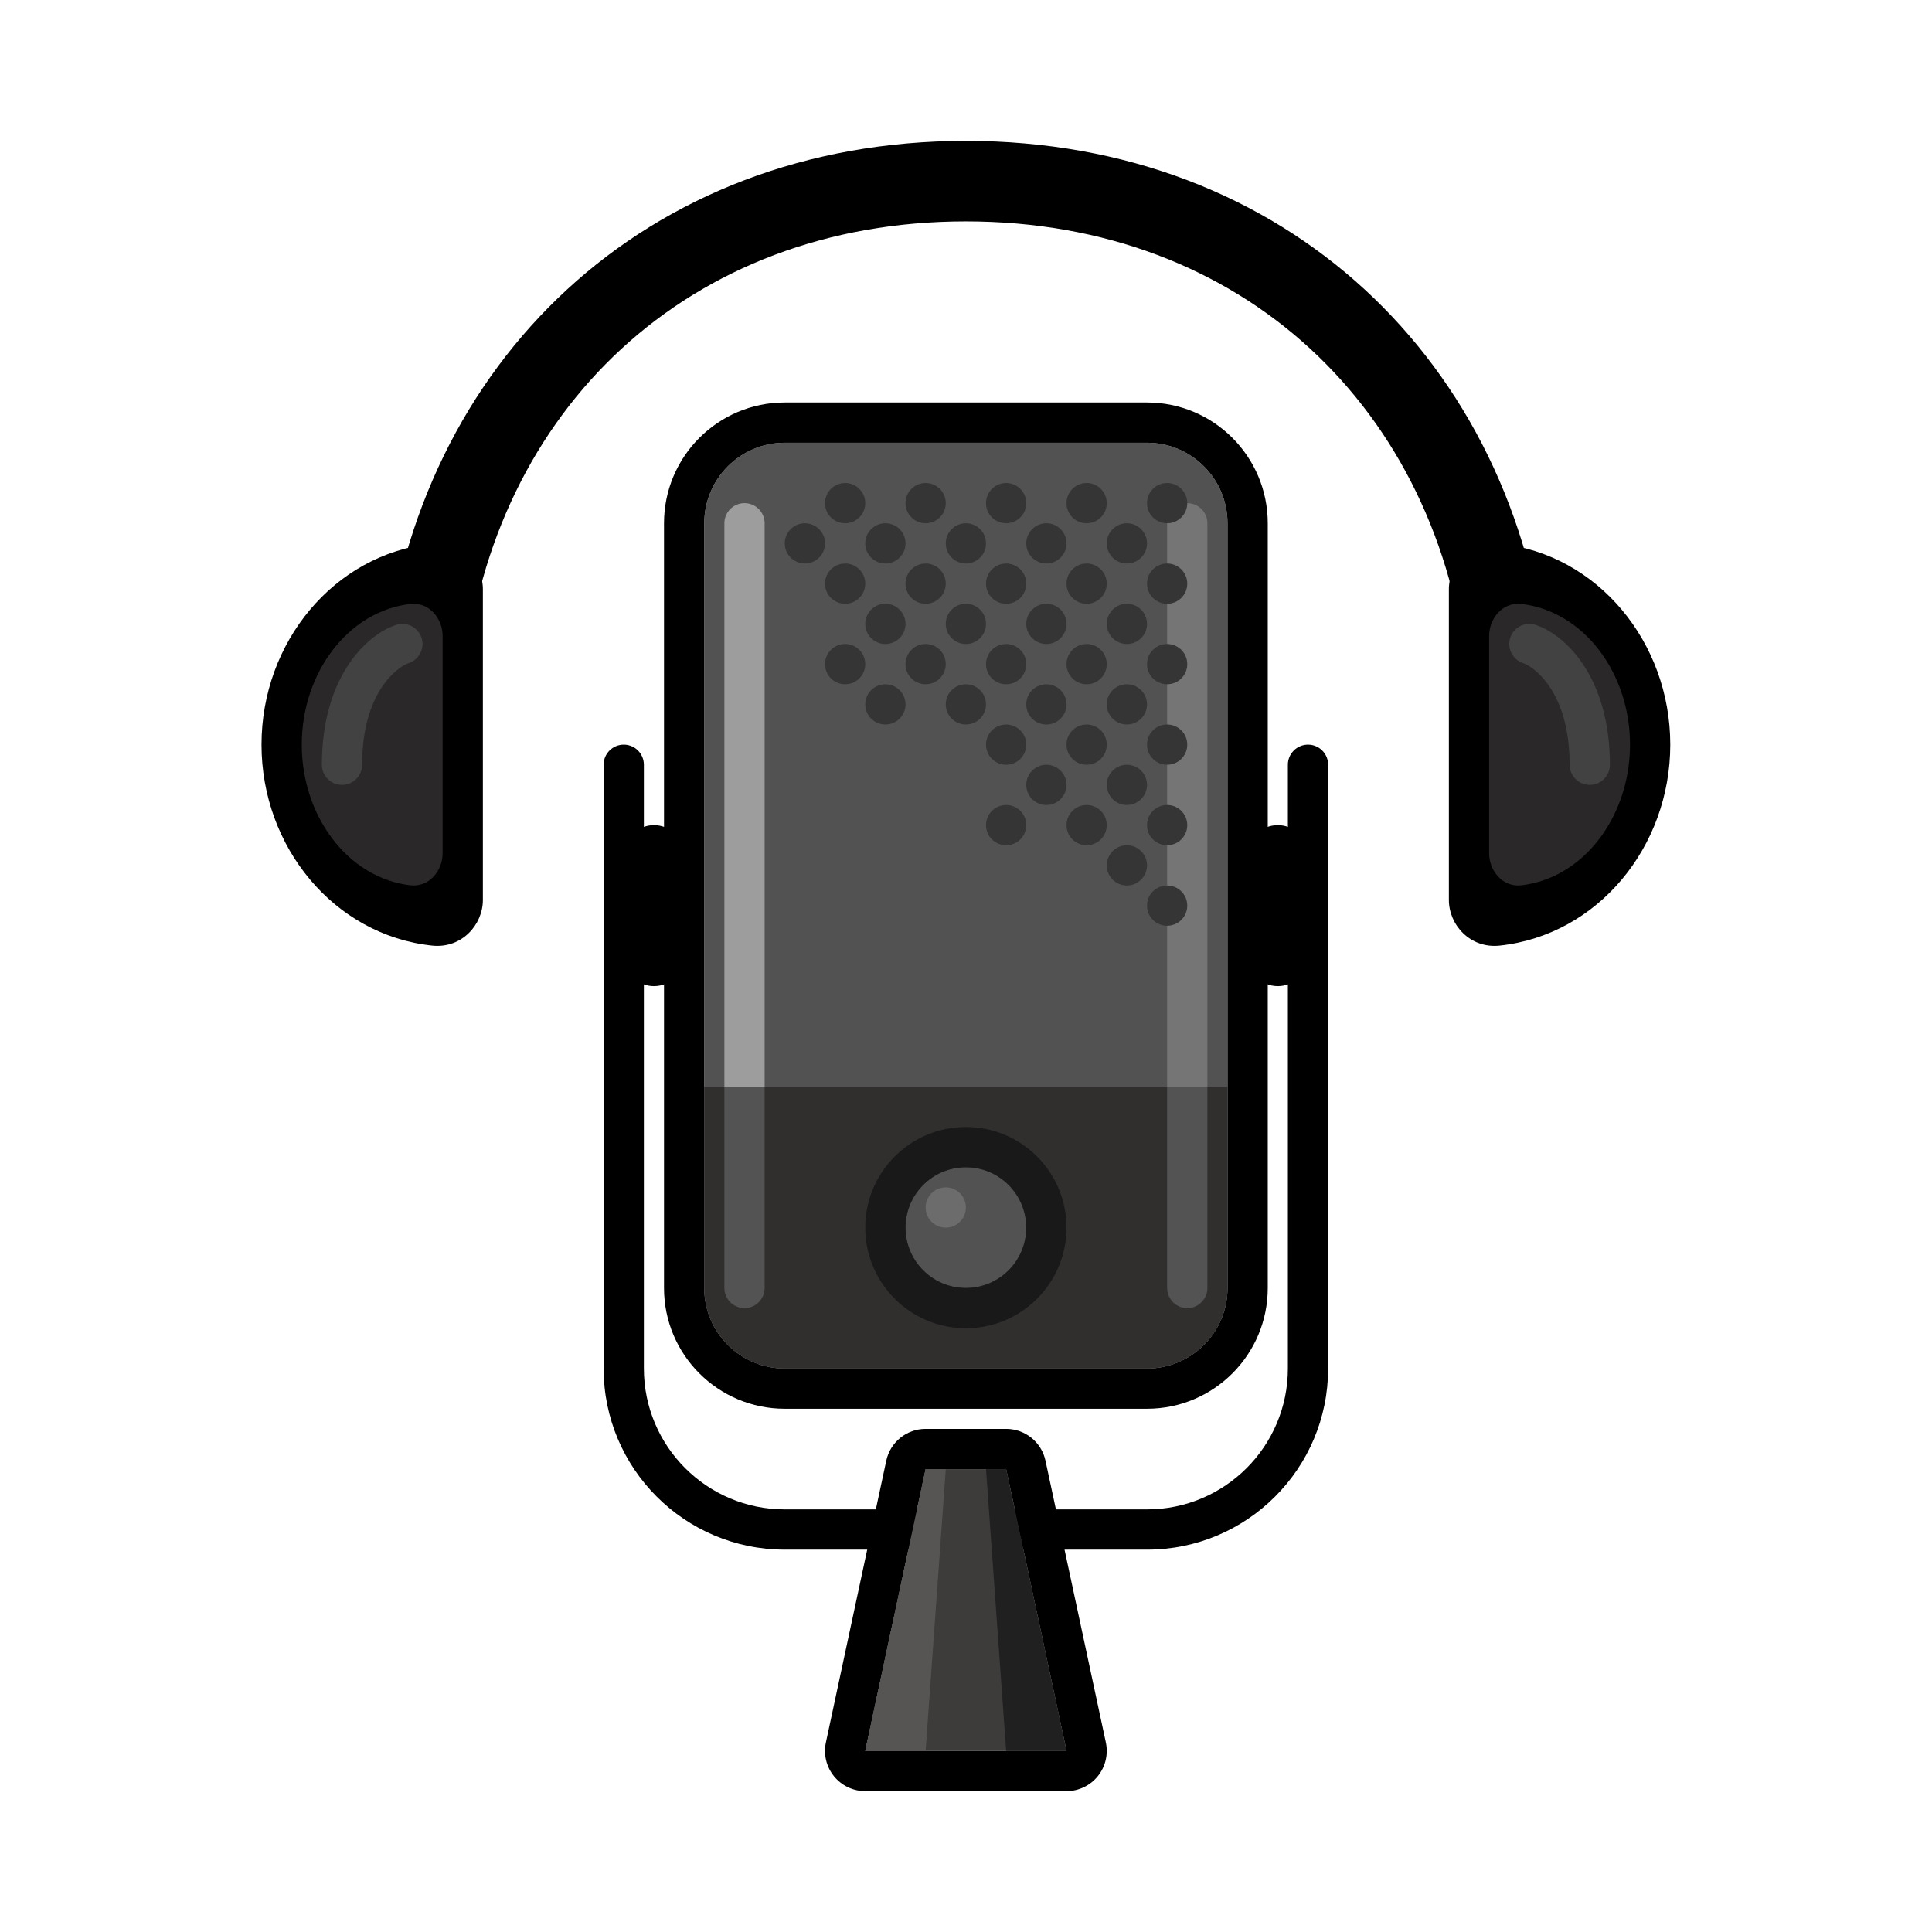
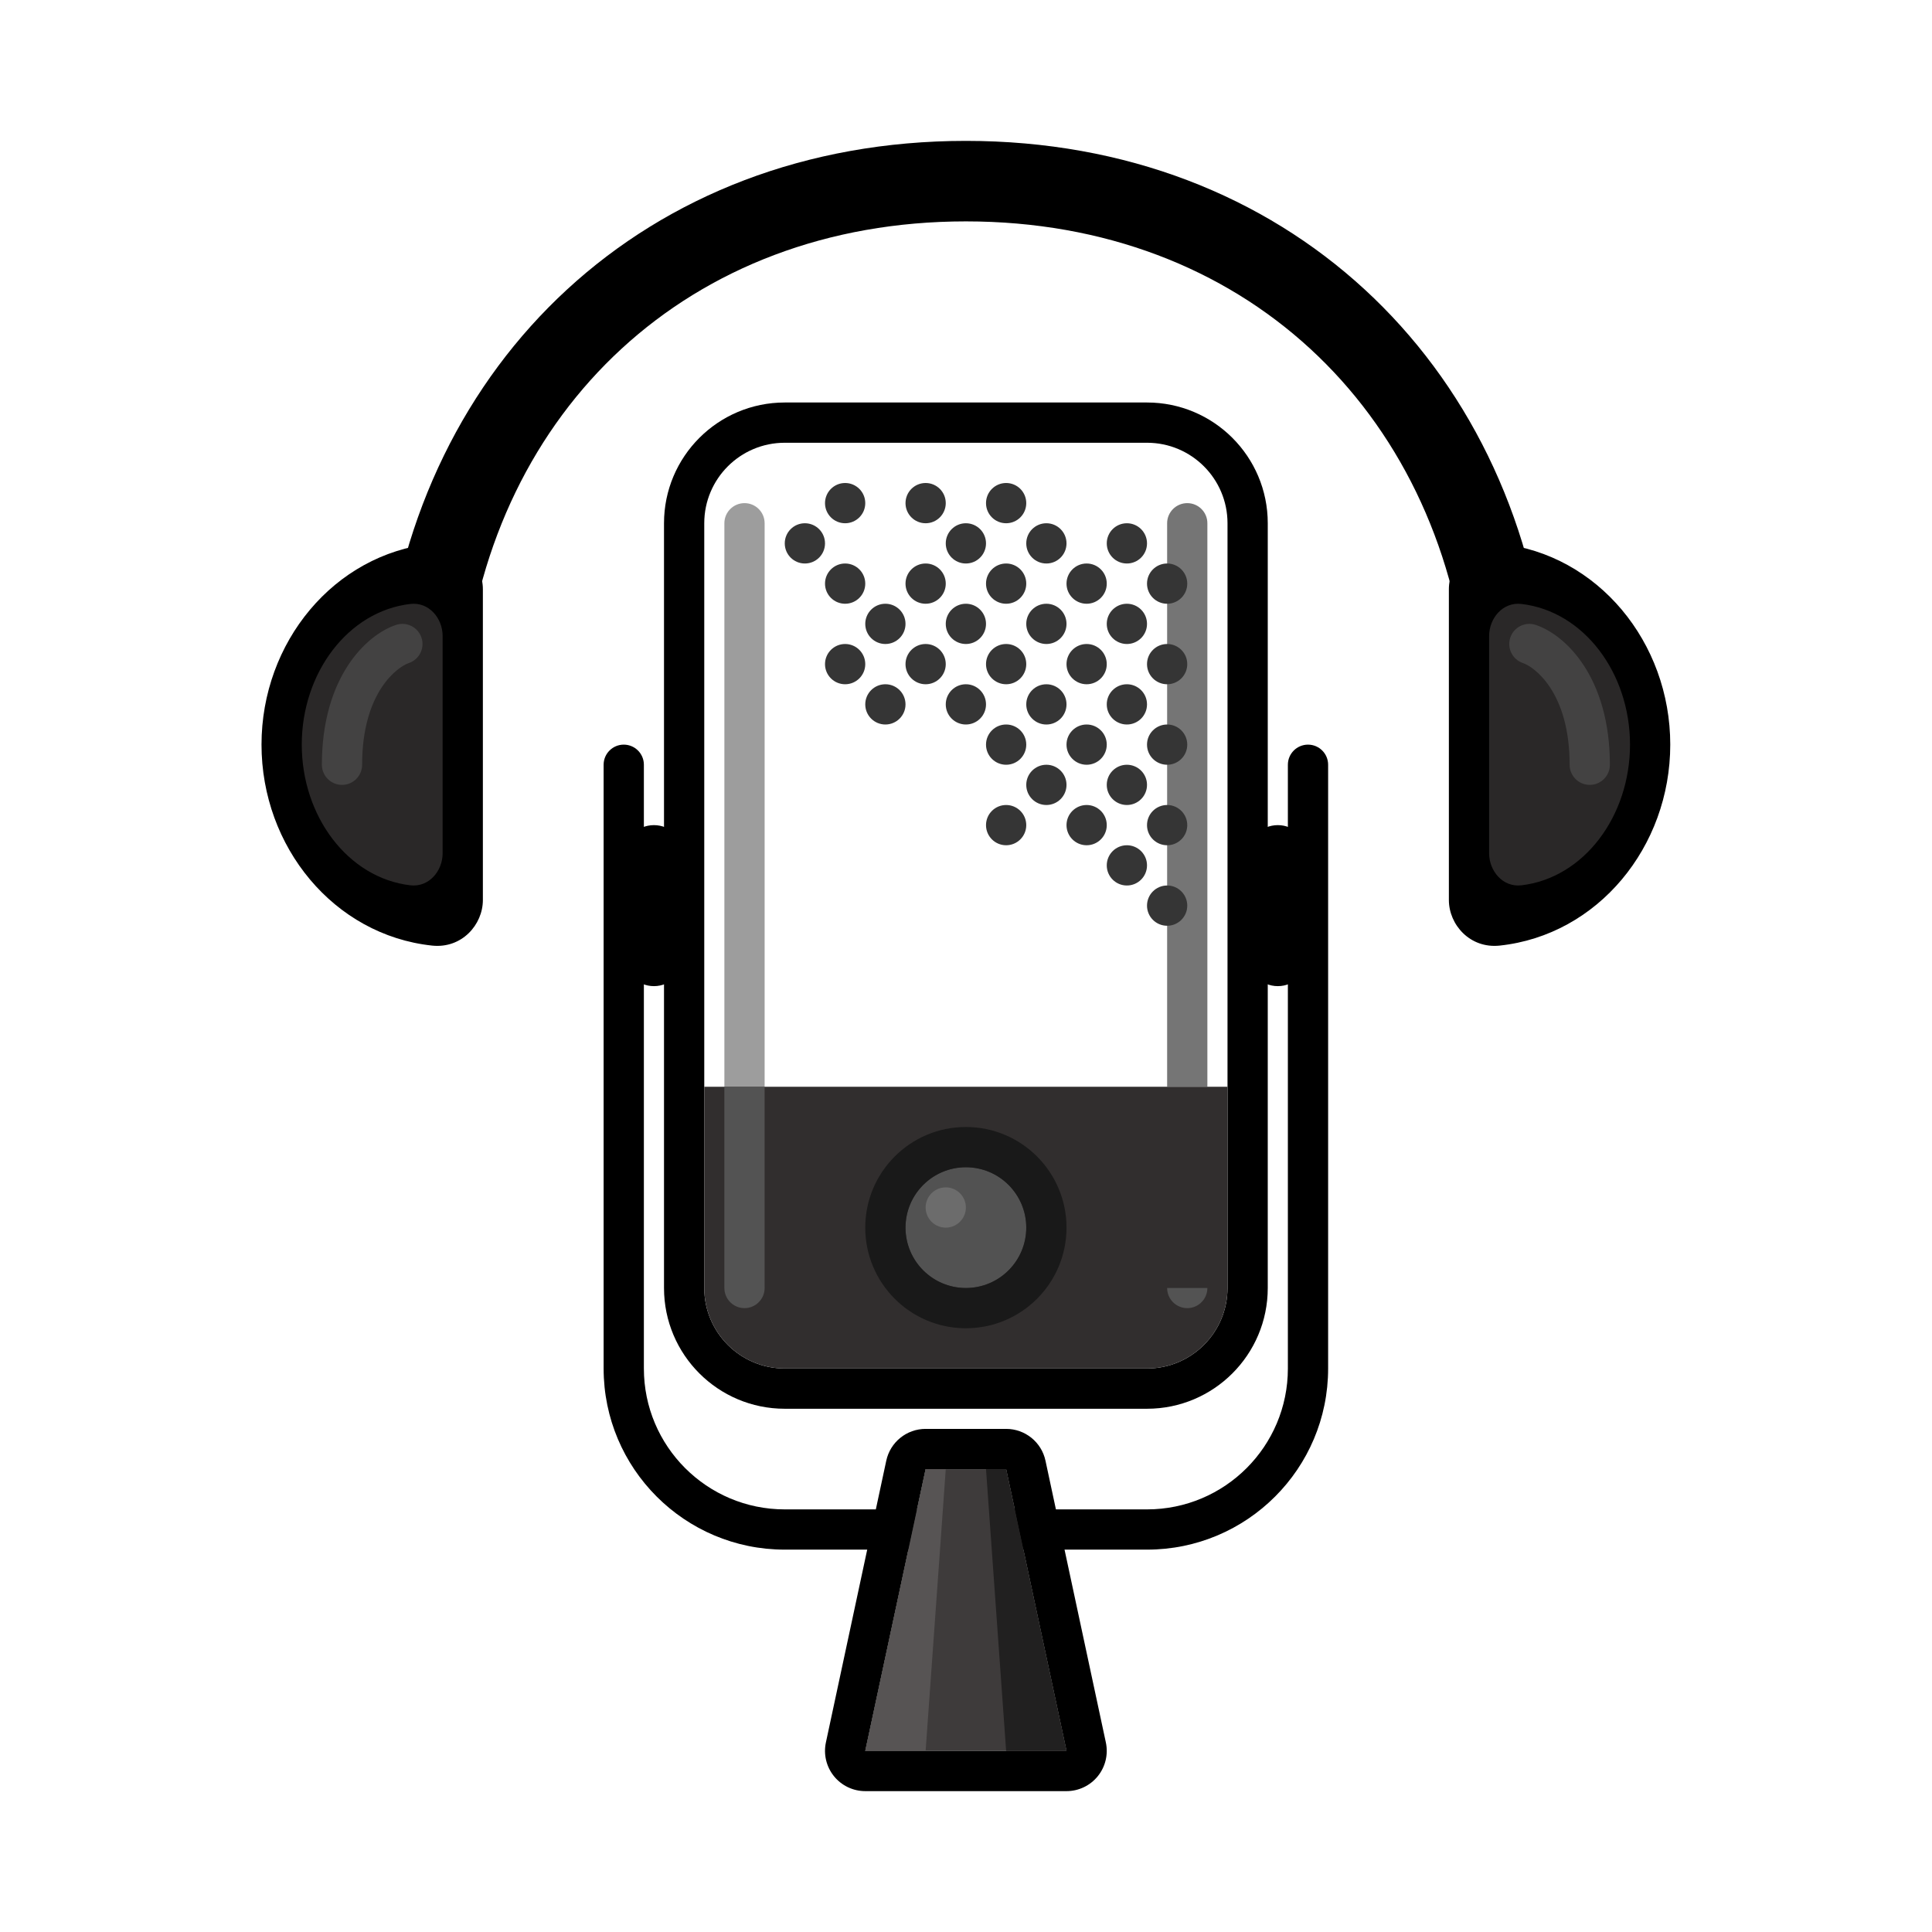
<svg xmlns="http://www.w3.org/2000/svg" width="126" height="126" viewBox="0 0 126 126" fill="none">
  <path fill-rule="evenodd" clip-rule="evenodd" d="M62.992 14.438C44.891 14.438 32.118 26.736 30.302 43.963C30.167 45.24 30.162 46.973 30.2 48.463C30.219 49.192 30.247 49.834 30.27 50.293C30.281 50.522 30.292 50.705 30.299 50.829L30.308 50.969L30.31 51.004L30.31 51.011C30.407 52.458 29.313 53.71 27.867 53.807C26.42 53.904 25.169 52.809 25.072 51.363L27.691 51.188C25.072 51.363 25.072 51.363 25.072 51.363L25.071 51.345L25.068 51.301L25.058 51.141C25.05 51.002 25.039 50.804 25.026 50.558C25.002 50.066 24.972 49.379 24.952 48.596C24.913 47.065 24.908 45.048 25.081 43.412C27.168 23.618 42.101 9.188 62.992 9.188C83.883 9.188 98.817 23.618 100.904 43.412C101.076 45.048 101.071 47.065 101.033 48.596C101.013 49.379 100.983 50.066 100.958 50.558C100.946 50.804 100.934 51.002 100.926 51.141L100.916 51.301L100.914 51.345L100.913 51.361L100.912 51.363C100.912 51.363 100.912 51.363 98.293 51.188L100.912 51.363C100.816 52.809 99.564 53.904 98.118 53.807C96.671 53.71 95.577 52.459 95.674 51.013C95.674 51.012 95.674 51.013 95.674 51.013M95.674 51.013L95.675 51.004L95.677 50.969L95.686 50.829C95.693 50.705 95.703 50.522 95.715 50.293C95.738 49.834 95.766 49.192 95.784 48.463C95.822 46.973 95.817 45.24 95.683 43.963C93.866 26.736 81.093 14.438 62.992 14.438" fill="black" />
  <path d="M94.492 38.429C94.492 36.817 95.871 35.248 97.808 35.456C104.208 36.142 108.93 41.894 108.93 48.562C108.93 55.231 104.208 60.983 97.808 61.669C95.871 61.877 94.492 60.308 94.492 58.696V38.429Z" fill="black" />
  <path d="M31.492 38.429C31.492 36.817 30.114 35.249 28.177 35.456C21.777 36.142 17.055 41.894 17.055 48.563C17.055 55.231 21.777 60.983 28.177 61.669C30.114 61.877 31.492 60.308 31.492 58.696V38.429Z" fill="black" />
  <path d="M97.117 41.469C97.117 40.341 97.995 39.243 99.227 39.388C103.3 39.868 106.305 43.895 106.305 48.562C106.305 53.23 103.3 57.257 99.227 57.737C97.995 57.882 97.117 56.784 97.117 55.656V41.469Z" fill="#2A2828" />
  <path fill-rule="evenodd" clip-rule="evenodd" d="M98.497 41.585C98.268 42.273 98.639 43.016 99.327 43.245C100.011 43.473 102.367 45.086 102.367 49.875C102.367 50.6 102.955 51.188 103.68 51.188C104.405 51.188 104.992 50.6 104.992 49.875C104.992 44.164 102.098 41.402 100.157 40.755C99.47 40.526 98.726 40.897 98.497 41.585Z" fill="#434242" />
  <path d="M28.867 41.469C28.867 40.341 27.99 39.243 26.757 39.388C22.685 39.868 19.68 43.895 19.68 48.562C19.68 53.23 22.685 57.257 26.757 57.737C27.99 57.882 28.867 56.784 28.867 55.656V41.469Z" fill="#2A2828" />
  <path fill-rule="evenodd" clip-rule="evenodd" d="M27.487 41.585C27.717 42.273 27.345 43.016 26.657 43.245C25.973 43.473 23.617 45.086 23.617 49.875C23.617 50.6 23.03 51.188 22.305 51.188C21.58 51.188 20.992 50.6 20.992 49.875C20.992 44.164 23.886 41.402 25.827 40.755C26.515 40.526 27.258 40.897 27.487 41.585Z" fill="#434242" />
  <path fill-rule="evenodd" clip-rule="evenodd" d="M40.68 48.563C41.405 48.563 41.992 49.15 41.992 49.875V89.25C41.992 94.324 46.106 98.438 51.18 98.438H74.805C79.879 98.438 83.992 94.324 83.992 89.25V49.875C83.992 49.15 84.58 48.563 85.305 48.563C86.03 48.563 86.617 49.15 86.617 49.875V89.25C86.617 95.774 81.329 101.063 74.805 101.063H51.18C44.656 101.063 39.367 95.774 39.367 89.25V49.875C39.367 49.15 39.955 48.563 40.68 48.563Z" fill="black" />
  <path d="M60.367 95.813H65.617L69.555 114.188H56.43L60.367 95.813Z" fill="#3E3B3B" />
  <path fill-rule="evenodd" clip-rule="evenodd" d="M57.8 95.263C58.06 94.052 59.129 93.188 60.367 93.188H65.617C66.855 93.188 67.925 94.052 68.184 95.263L72.121 113.638C72.287 114.413 72.094 115.222 71.596 115.838C71.098 116.455 70.347 116.813 69.555 116.813H56.43C55.637 116.813 54.887 116.455 54.388 115.838C53.89 115.222 53.697 114.413 53.863 113.638L57.8 95.263ZM60.367 95.813H65.617L69.555 114.188H56.43L60.367 95.813Z" fill="black" />
  <path d="M60.367 95.813H61.68L60.367 114.188H56.43L60.367 95.813Z" fill="#575454" />
  <path d="M64.305 95.813H65.617L69.555 114.188H65.617L64.305 95.813Z" fill="#212020" />
-   <path d="M45.93 34.125C45.93 31.226 48.28 28.875 51.18 28.875H74.805C77.704 28.875 80.055 31.226 80.055 34.125V84C80.055 86.9 77.704 89.25 74.805 89.25H51.18C48.28 89.25 45.93 86.9 45.93 84V34.125Z" fill="#525252" />
  <path fill-rule="evenodd" clip-rule="evenodd" d="M51.18 26.25H74.805C79.154 26.25 82.68 29.776 82.68 34.125V84C82.68 88.35 79.154 91.875 74.805 91.875H51.18C46.83 91.875 43.305 88.35 43.305 84V34.125C43.305 29.776 46.83 26.25 51.18 26.25ZM51.18 28.875C48.28 28.875 45.93 31.226 45.93 34.125V84C45.93 86.9 48.28 89.25 51.18 89.25H74.805C77.704 89.25 80.055 86.9 80.055 84V34.125C80.055 31.226 77.704 28.875 74.805 28.875H51.18Z" fill="black" />
  <path fill-rule="evenodd" clip-rule="evenodd" d="M77.43 32.813C78.155 32.813 78.742 33.4 78.742 34.125V70.875H76.117V34.125C76.117 33.4 76.705 32.813 77.43 32.813Z" fill="#757575" />
  <path fill-rule="evenodd" clip-rule="evenodd" d="M48.555 32.813C49.28 32.813 49.867 33.4 49.867 34.125V70.875H47.242V34.125C47.242 33.4 47.83 32.813 48.555 32.813Z" fill="#9D9D9D" />
  <path d="M45.93 70.875H80.055V84C80.055 86.9 77.704 89.25 74.805 89.25H51.18C48.28 89.25 45.93 86.9 45.93 84V70.875Z" fill="#312E2E" />
  <path fill-rule="evenodd" clip-rule="evenodd" d="M47.242 84V70.875H49.867V84C49.867 84.725 49.28 85.313 48.555 85.313C47.83 85.313 47.242 84.725 47.242 84Z" fill="#535353" />
-   <path fill-rule="evenodd" clip-rule="evenodd" d="M76.117 84V70.875H78.742V84C78.742 84.725 78.155 85.313 77.43 85.313C76.705 85.313 76.117 84.725 76.117 84Z" fill="#535353" />
-   <path d="M77.43 32.813C77.43 32.088 76.842 31.5 76.117 31.5C75.392 31.5 74.805 32.088 74.805 32.813C74.805 33.538 75.392 34.125 76.117 34.125C76.842 34.125 77.43 33.538 77.43 32.813Z" fill="#353535" />
+   <path fill-rule="evenodd" clip-rule="evenodd" d="M76.117 84H78.742V84C78.742 84.725 78.155 85.313 77.43 85.313C76.705 85.313 76.117 84.725 76.117 84Z" fill="#535353" />
  <path d="M77.43 38.063C77.43 37.338 76.842 36.75 76.117 36.75C75.392 36.75 74.805 37.338 74.805 38.063C74.805 38.788 75.392 39.375 76.117 39.375C76.842 39.375 77.43 38.788 77.43 38.063Z" fill="#353535" />
  <path d="M72.18 38.063C72.18 37.338 71.592 36.75 70.867 36.75C70.142 36.75 69.555 37.338 69.555 38.063C69.555 38.788 70.142 39.375 70.867 39.375C71.592 39.375 72.18 38.788 72.18 38.063Z" fill="#353535" />
  <path d="M74.805 35.438C74.805 34.713 74.217 34.125 73.492 34.125C72.767 34.125 72.18 34.713 72.18 35.438C72.18 36.163 72.767 36.75 73.492 36.75C74.217 36.75 74.805 36.163 74.805 35.438Z" fill="#353535" />
  <path d="M69.555 35.438C69.555 34.713 68.967 34.125 68.242 34.125C67.517 34.125 66.93 34.713 66.93 35.438C66.93 36.163 67.517 36.75 68.242 36.75C68.967 36.75 69.555 36.163 69.555 35.438Z" fill="#353535" />
-   <path d="M72.18 32.813C72.18 32.088 71.592 31.5 70.867 31.5C70.142 31.5 69.555 32.088 69.555 32.813C69.555 33.538 70.142 34.125 70.867 34.125C71.592 34.125 72.18 33.538 72.18 32.813Z" fill="#353535" />
  <path d="M74.805 40.688C74.805 39.963 74.217 39.375 73.492 39.375C72.767 39.375 72.18 39.963 72.18 40.688C72.18 41.413 72.767 42 73.492 42C74.217 42 74.805 41.413 74.805 40.688Z" fill="#353535" />
  <path d="M74.805 45.938C74.805 45.213 74.217 44.625 73.492 44.625C72.767 44.625 72.18 45.213 72.18 45.938C72.18 46.663 72.767 47.25 73.492 47.25C74.217 47.25 74.805 46.663 74.805 45.938Z" fill="#353535" />
  <path d="M69.555 45.938C69.555 45.213 68.967 44.626 68.242 44.626C67.517 44.626 66.93 45.213 66.93 45.938C66.93 46.663 67.517 47.251 68.242 47.251C68.967 47.251 69.555 46.663 69.555 45.938Z" fill="#353535" />
  <path d="M72.18 43.313C72.18 42.588 71.592 42 70.867 42C70.142 42 69.555 42.588 69.555 43.313C69.555 44.038 70.142 44.625 70.867 44.625C71.592 44.625 72.18 44.038 72.18 43.313Z" fill="#353535" />
  <path d="M77.43 43.313C77.43 42.588 76.842 42 76.117 42C75.392 42 74.805 42.588 74.805 43.313C74.805 44.038 75.392 44.625 76.117 44.625C76.842 44.625 77.43 44.038 77.43 43.313Z" fill="#353535" />
  <path d="M77.43 48.563C77.43 47.838 76.842 47.25 76.117 47.25C75.392 47.25 74.805 47.838 74.805 48.563C74.805 49.288 75.392 49.875 76.117 49.875C76.842 49.875 77.43 49.288 77.43 48.563Z" fill="#353535" />
  <path d="M72.18 48.563C72.18 47.838 71.592 47.25 70.867 47.25C70.142 47.25 69.555 47.838 69.555 48.563C69.555 49.288 70.142 49.875 70.867 49.875C71.592 49.875 72.18 49.288 72.18 48.563Z" fill="#353535" />
  <path d="M66.93 43.313C66.93 42.588 66.342 42 65.617 42C64.892 42 64.305 42.588 64.305 43.313C64.305 44.038 64.892 44.625 65.617 44.625C66.342 44.625 66.93 44.038 66.93 43.313Z" fill="#353535" />
  <path d="M69.555 40.688C69.555 39.963 68.967 39.375 68.242 39.375C67.517 39.375 66.93 39.963 66.93 40.688C66.93 41.413 67.517 42 68.242 42C68.967 42 69.555 41.413 69.555 40.688Z" fill="#353535" />
  <path d="M66.93 32.813C66.93 32.088 66.342 31.5 65.617 31.5C64.892 31.5 64.305 32.088 64.305 32.813C64.305 33.538 64.892 34.125 65.617 34.125C66.342 34.125 66.93 33.538 66.93 32.813Z" fill="#353535" />
  <path d="M66.93 38.063C66.93 37.338 66.342 36.75 65.617 36.75C64.892 36.75 64.305 37.338 64.305 38.063C64.305 38.788 64.892 39.375 65.617 39.375C66.342 39.375 66.93 38.788 66.93 38.063Z" fill="#353535" />
  <path d="M61.68 38.063C61.68 37.338 61.092 36.75 60.367 36.75C59.642 36.75 59.055 37.338 59.055 38.063C59.055 38.788 59.642 39.375 60.367 39.375C61.092 39.375 61.68 38.788 61.68 38.063Z" fill="#353535" />
  <path d="M64.305 35.438C64.305 34.713 63.717 34.125 62.992 34.125C62.267 34.125 61.68 34.713 61.68 35.438C61.68 36.163 62.267 36.75 62.992 36.75C63.717 36.75 64.305 36.163 64.305 35.438Z" fill="#353535" />
-   <path d="M59.055 35.438C59.055 34.713 58.467 34.125 57.742 34.125C57.017 34.125 56.43 34.713 56.43 35.438C56.43 36.163 57.017 36.75 57.742 36.75C58.467 36.75 59.055 36.163 59.055 35.438Z" fill="#353535" />
  <path d="M61.68 32.812C61.68 32.088 61.092 31.5 60.367 31.5C59.642 31.5 59.055 32.088 59.055 32.812C59.055 33.537 59.642 34.125 60.367 34.125C61.092 34.125 61.68 33.537 61.68 32.812Z" fill="#353535" />
  <path d="M64.305 40.688C64.305 39.963 63.717 39.375 62.992 39.375C62.267 39.375 61.68 39.963 61.68 40.688C61.68 41.413 62.267 42 62.992 42C63.717 42 64.305 41.413 64.305 40.688Z" fill="#353535" />
  <path d="M64.305 45.938C64.305 45.213 63.717 44.625 62.992 44.625C62.267 44.625 61.68 45.213 61.68 45.938C61.68 46.663 62.267 47.25 62.992 47.25C63.717 47.25 64.305 46.663 64.305 45.938Z" fill="#353535" />
  <path d="M59.055 45.938C59.055 45.213 58.467 44.625 57.742 44.625C57.017 44.625 56.43 45.213 56.43 45.938C56.43 46.663 57.017 47.25 57.742 47.25C58.467 47.25 59.055 46.663 59.055 45.938Z" fill="#353535" />
  <path d="M61.68 43.313C61.68 42.588 61.092 42 60.367 42C59.642 42 59.055 42.588 59.055 43.313C59.055 44.038 59.642 44.625 60.367 44.625C61.092 44.625 61.68 44.038 61.68 43.313Z" fill="#353535" />
  <path d="M56.43 32.813C56.43 32.088 55.842 31.5 55.117 31.5C54.392 31.5 53.805 32.088 53.805 32.813C53.805 33.538 54.392 34.125 55.117 34.125C55.842 34.125 56.43 33.538 56.43 32.813Z" fill="#353535" />
  <path d="M53.805 35.438C53.805 34.713 53.217 34.125 52.492 34.125C51.767 34.125 51.18 34.713 51.18 35.438C51.18 36.163 51.767 36.75 52.492 36.75C53.217 36.75 53.805 36.163 53.805 35.438Z" fill="#353535" />
  <path d="M56.43 38.063C56.43 37.338 55.842 36.75 55.117 36.75C54.392 36.75 53.805 37.338 53.805 38.063C53.805 38.788 54.392 39.375 55.117 39.375C55.842 39.375 56.43 38.788 56.43 38.063Z" fill="#353535" />
  <path d="M66.93 48.563C66.93 47.838 66.342 47.25 65.617 47.25C64.892 47.25 64.305 47.838 64.305 48.563C64.305 49.288 64.892 49.875 65.617 49.875C66.342 49.875 66.93 49.288 66.93 48.563Z" fill="#353535" />
  <path d="M69.555 51.188C69.555 50.463 68.967 49.875 68.242 49.875C67.517 49.875 66.93 50.463 66.93 51.188C66.93 51.913 67.517 52.5 68.242 52.5C68.967 52.5 69.555 51.913 69.555 51.188Z" fill="#353535" />
  <path d="M74.805 51.188C74.805 50.463 74.217 49.875 73.492 49.875C72.767 49.875 72.18 50.463 72.18 51.188C72.18 51.913 72.767 52.5 73.492 52.5C74.217 52.5 74.805 51.913 74.805 51.188Z" fill="#353535" />
  <path d="M77.43 53.813C77.43 53.088 76.842 52.5 76.117 52.5C75.392 52.5 74.805 53.088 74.805 53.813C74.805 54.538 75.392 55.125 76.117 55.125C76.842 55.125 77.43 54.538 77.43 53.813Z" fill="#353535" />
  <path d="M72.18 53.813C72.18 53.088 71.592 52.5 70.867 52.5C70.142 52.5 69.555 53.088 69.555 53.813C69.555 54.538 70.142 55.125 70.867 55.125C71.592 55.125 72.18 54.538 72.18 53.813Z" fill="#353535" />
  <path d="M66.93 53.813C66.93 53.088 66.342 52.5 65.617 52.5C64.892 52.5 64.305 53.088 64.305 53.813C64.305 54.538 64.892 55.125 65.617 55.125C66.342 55.125 66.93 54.538 66.93 53.813Z" fill="#353535" />
  <path d="M74.805 56.438C74.805 55.713 74.217 55.125 73.492 55.125C72.767 55.125 72.18 55.713 72.18 56.438C72.18 57.163 72.767 57.75 73.492 57.75C74.217 57.75 74.805 57.163 74.805 56.438Z" fill="#353535" />
  <path d="M77.43 59.063C77.43 58.338 76.842 57.75 76.117 57.75C75.392 57.75 74.805 58.338 74.805 59.063C74.805 59.788 75.392 60.375 76.117 60.375C76.842 60.375 77.43 59.788 77.43 59.063Z" fill="#353535" />
  <path d="M56.43 43.313C56.43 42.588 55.842 42 55.117 42C54.392 42 53.805 42.588 53.805 43.313C53.805 44.038 54.392 44.625 55.117 44.625C55.842 44.625 56.43 44.038 56.43 43.313Z" fill="#353535" />
  <path d="M59.055 40.688C59.055 39.963 58.467 39.375 57.742 39.375C57.017 39.375 56.43 39.963 56.43 40.688C56.43 41.413 57.017 42 57.742 42C58.467 42 59.055 41.413 59.055 40.688Z" fill="#353535" />
  <path d="M66.93 80.063C66.93 82.237 65.167 84 62.992 84C60.818 84 59.055 82.237 59.055 80.063C59.055 77.888 60.818 76.125 62.992 76.125C65.167 76.125 66.93 77.888 66.93 80.063Z" fill="#525252" />
  <path fill-rule="evenodd" clip-rule="evenodd" d="M69.555 80.063C69.555 83.687 66.617 86.625 62.992 86.625C59.368 86.625 56.43 83.687 56.43 80.063C56.43 76.438 59.368 73.5 62.992 73.5C66.617 73.5 69.555 76.438 69.555 80.063ZM62.992 84C65.167 84 66.93 82.237 66.93 80.063C66.93 77.888 65.167 76.125 62.992 76.125C60.818 76.125 59.055 77.888 59.055 80.063C59.055 82.237 60.818 84 62.992 84Z" fill="#191919" />
  <path d="M62.992 78.75C62.992 79.475 62.405 80.063 61.68 80.063C60.955 80.063 60.367 79.475 60.367 78.75C60.367 78.025 60.955 77.438 61.68 77.438C62.405 77.438 62.992 78.025 62.992 78.75Z" fill="#6C6C6C" />
  <path d="M40.68 55.782C40.68 54.694 41.561 53.813 42.648 53.813C43.736 53.813 44.617 54.694 44.617 55.782V62.344C44.617 63.431 43.736 64.313 42.648 64.313C41.561 64.313 40.68 63.431 40.68 62.344V55.782Z" fill="black" />
  <path d="M81.367 55.782C81.367 54.694 82.249 53.813 83.336 53.813C84.423 53.813 85.305 54.694 85.305 55.782V62.344C85.305 63.431 84.423 64.313 83.336 64.313C82.249 64.313 81.367 63.431 81.367 62.344V55.782Z" fill="black" />
</svg>